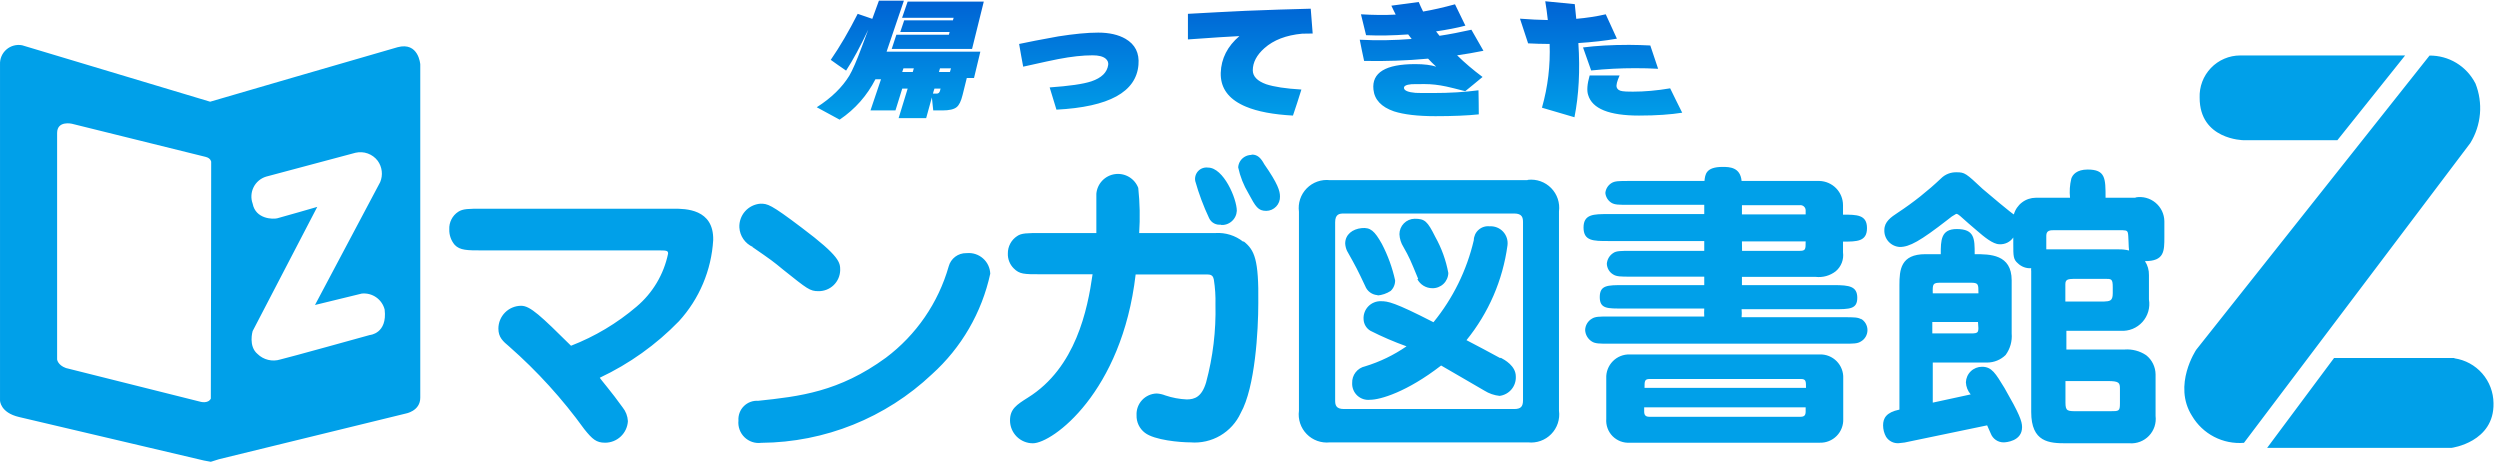
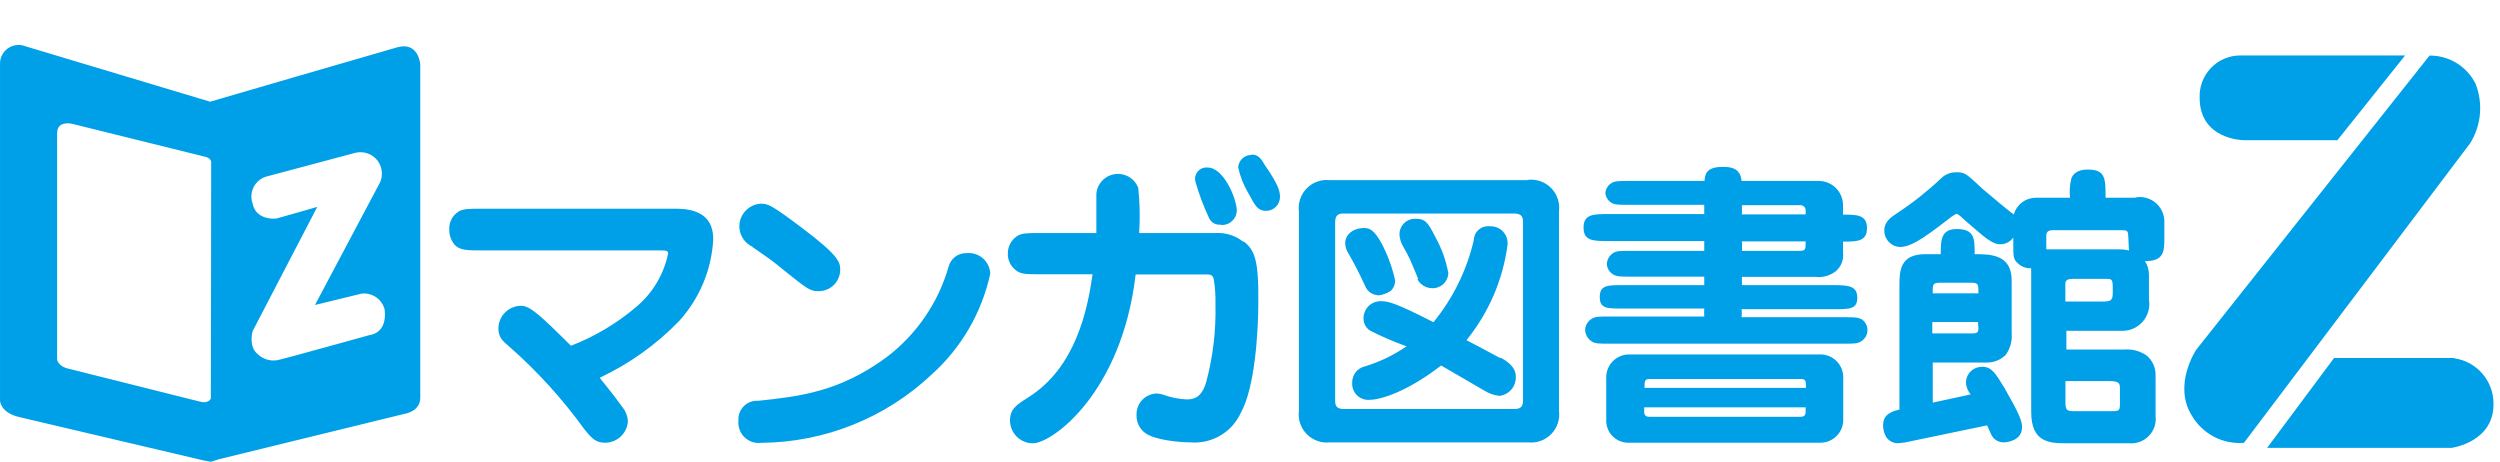
<svg xmlns="http://www.w3.org/2000/svg" width="157" height="29" viewBox="0 0 157 29" fill="none">
  <path d="M24.966 2.966C23.668 3.332 13.197 6.387 13.197 6.387L1.392 2.844C1.219 2.81 1.04 2.816 0.869 2.862C0.699 2.907 0.54 2.99 0.406 3.106C0.272 3.221 0.166 3.365 0.096 3.527C0.026 3.689 -0.007 3.865 0.001 4.042V25.149C0.001 25.149 0.001 25.909 1.199 26.189C2.396 26.468 12.81 28.921 12.81 28.921L13.24 29L13.742 28.842L25.468 25.974C25.468 25.974 26.393 25.823 26.393 24.977V4.042C26.393 4.042 26.293 2.608 24.966 2.966ZM13.24 25.034C13.061 25.371 12.581 25.228 12.581 25.228L4.139 23.112C3.623 22.925 3.587 22.574 3.587 22.574V8.352C3.587 7.556 4.512 7.771 4.512 7.771L12.91 9.851C13.24 9.93 13.262 10.159 13.262 10.159C13.262 10.159 13.248 25.02 13.24 25.034ZM23.224 21.039C23.224 21.039 17.931 22.509 17.608 22.574C17.36 22.652 17.096 22.661 16.843 22.6C16.59 22.54 16.359 22.412 16.174 22.23C15.585 21.742 15.865 20.795 15.865 20.795L19.924 12.992C19.924 12.992 17.673 13.645 17.407 13.71C17.142 13.774 16.052 13.767 15.865 12.784C15.805 12.618 15.779 12.441 15.79 12.264C15.8 12.088 15.846 11.915 15.925 11.757C16.004 11.598 16.115 11.458 16.25 11.343C16.385 11.229 16.542 11.144 16.712 11.092L22.327 9.593C22.583 9.534 22.85 9.55 23.097 9.639C23.344 9.728 23.559 9.886 23.718 10.095C23.858 10.286 23.945 10.51 23.973 10.745C24.001 10.98 23.967 11.218 23.876 11.436L19.781 19.153L22.721 18.436C23.041 18.404 23.362 18.487 23.625 18.672C23.888 18.856 24.077 19.128 24.156 19.44C24.335 20.96 23.224 21.039 23.224 21.039ZM42.315 13.107H30.273C29.434 13.107 29.069 13.107 28.775 13.301C28.593 13.42 28.446 13.585 28.348 13.779C28.25 13.973 28.204 14.188 28.215 14.405C28.205 14.762 28.327 15.11 28.559 15.381C28.889 15.725 29.355 15.725 30.273 15.725H41.239C41.863 15.725 41.956 15.725 41.956 15.926C41.688 17.229 40.988 18.404 39.97 19.261C38.747 20.303 37.358 21.132 35.86 21.713C33.974 19.849 33.3 19.203 32.733 19.203C32.353 19.203 31.988 19.354 31.719 19.623C31.45 19.892 31.299 20.257 31.299 20.638C31.299 21.183 31.586 21.434 31.98 21.764C33.739 23.311 35.32 25.05 36.692 26.949C37.202 27.587 37.453 27.802 37.998 27.802C38.365 27.803 38.718 27.663 38.985 27.41C39.252 27.158 39.412 26.813 39.432 26.447C39.416 26.132 39.3 25.831 39.102 25.586C38.442 24.654 37.668 23.765 37.668 23.721C39.525 22.847 41.209 21.645 42.638 20.172C43.917 18.771 44.676 16.973 44.789 15.079C44.832 13.107 43.032 13.107 42.315 13.107ZM47.249 15.51C48.454 16.342 48.533 16.399 49.193 16.944C50.706 18.149 50.857 18.285 51.402 18.285C51.757 18.289 52.099 18.153 52.355 17.906C52.61 17.659 52.757 17.321 52.764 16.966C52.764 16.5 52.764 16.112 50.355 14.305C48.375 12.806 48.203 12.792 47.751 12.792C47.381 12.821 47.037 12.993 46.79 13.271C46.544 13.549 46.416 13.912 46.432 14.283C46.447 14.546 46.534 14.799 46.683 15.015C46.832 15.231 47.038 15.402 47.278 15.51H47.249ZM60.682 15.897C60.432 15.893 60.187 15.973 59.987 16.123C59.787 16.274 59.643 16.487 59.578 16.729C58.924 19.021 57.539 21.035 55.633 22.466C52.686 24.618 50.197 24.898 47.615 25.17C47.449 25.159 47.283 25.183 47.127 25.241C46.971 25.299 46.829 25.39 46.712 25.508C46.594 25.625 46.503 25.767 46.445 25.923C46.387 26.078 46.363 26.245 46.374 26.411C46.354 26.603 46.378 26.797 46.444 26.978C46.509 27.159 46.615 27.323 46.753 27.458C46.891 27.592 47.058 27.694 47.24 27.755C47.423 27.816 47.618 27.834 47.809 27.809C51.796 27.78 55.624 26.243 58.523 23.506C60.377 21.837 61.659 19.626 62.188 17.188C62.181 17.004 62.137 16.824 62.058 16.658C61.979 16.492 61.867 16.345 61.728 16.224C61.59 16.103 61.428 16.012 61.253 15.955C61.078 15.899 60.894 15.879 60.711 15.897H60.682ZM78.074 15.18C77.581 14.789 76.96 14.595 76.331 14.635H71.54C71.602 13.691 71.582 12.743 71.483 11.802C71.374 11.513 71.169 11.27 70.904 11.112C70.638 10.955 70.327 10.892 70.021 10.935C69.715 10.977 69.433 11.122 69.22 11.346C69.008 11.57 68.877 11.86 68.851 12.168C68.851 12.519 68.851 14.248 68.851 14.635H65.373C64.519 14.635 64.146 14.635 63.874 14.828C63.693 14.947 63.545 15.108 63.444 15.299C63.342 15.49 63.29 15.703 63.293 15.919C63.287 16.091 63.316 16.262 63.379 16.423C63.442 16.583 63.537 16.729 63.659 16.851C64.031 17.224 64.304 17.224 65.373 17.224H68.614C68.299 19.433 67.567 23.09 64.555 24.969C63.838 25.421 63.429 25.687 63.429 26.404C63.429 26.784 63.58 27.149 63.849 27.418C64.118 27.687 64.483 27.838 64.863 27.838C66.09 27.838 70.457 24.654 71.318 17.238H75.844C76.152 17.238 76.195 17.41 76.231 17.568C76.311 18.08 76.344 18.599 76.331 19.117C76.371 20.77 76.173 22.419 75.743 24.016C75.471 24.926 75.026 25.084 74.524 25.084C74.067 25.064 73.616 24.979 73.183 24.833C73.009 24.763 72.825 24.722 72.638 24.711C72.465 24.716 72.294 24.755 72.137 24.826C71.979 24.898 71.837 25 71.72 25.127C71.602 25.254 71.511 25.403 71.452 25.566C71.393 25.728 71.367 25.901 71.376 26.074C71.368 26.286 71.412 26.497 71.503 26.69C71.594 26.882 71.73 27.049 71.899 27.178C72.501 27.645 74.115 27.781 74.768 27.781C75.418 27.834 76.07 27.686 76.633 27.356C77.196 27.026 77.644 26.531 77.916 25.938C78.827 24.324 79.021 20.731 79.021 19.038C79.057 16.284 78.784 15.703 78.103 15.158L78.074 15.18ZM76.64 14.126C76.766 14.138 76.894 14.126 77.015 14.088C77.136 14.05 77.248 13.988 77.344 13.905C77.441 13.823 77.52 13.722 77.576 13.608C77.633 13.494 77.665 13.37 77.672 13.243C77.672 12.469 76.833 10.525 75.865 10.525C75.752 10.509 75.637 10.521 75.529 10.559C75.421 10.596 75.324 10.659 75.246 10.742C75.167 10.825 75.11 10.925 75.078 11.034C75.046 11.144 75.04 11.26 75.062 11.372C75.287 12.169 75.577 12.946 75.93 13.695C75.995 13.837 76.104 13.953 76.241 14.027C76.379 14.101 76.536 14.128 76.69 14.104L76.64 14.126ZM78.576 9.729C78.424 9.732 78.275 9.777 78.146 9.858C78.034 9.928 77.94 10.024 77.873 10.137C77.805 10.251 77.766 10.379 77.758 10.511C77.882 11.088 78.1 11.64 78.404 12.146C78.856 12.985 79.006 13.243 79.523 13.243C79.639 13.242 79.754 13.217 79.86 13.17C79.966 13.123 80.062 13.056 80.142 12.972C80.223 12.888 80.285 12.789 80.326 12.68C80.368 12.572 80.387 12.456 80.383 12.34C80.383 11.995 80.254 11.544 79.394 10.31C79.186 9.923 78.971 9.708 78.626 9.708L78.576 9.729ZM89.011 17.532C89.1 17.703 89.234 17.846 89.398 17.945C89.563 18.045 89.751 18.098 89.943 18.099C90.073 18.103 90.201 18.081 90.322 18.035C90.442 17.989 90.553 17.92 90.647 17.831C90.741 17.743 90.816 17.637 90.869 17.519C90.922 17.401 90.951 17.274 90.955 17.145C90.808 16.35 90.532 15.584 90.137 14.879C89.642 13.889 89.484 13.738 88.839 13.738C88.585 13.742 88.342 13.846 88.164 14.027C87.985 14.208 87.885 14.452 87.885 14.707C87.897 14.992 87.983 15.269 88.136 15.51C88.509 16.17 88.566 16.306 89.061 17.511L89.011 17.532ZM95.91 11.314H83.517C83.252 11.283 82.982 11.314 82.73 11.403C82.478 11.492 82.249 11.638 82.062 11.829C81.874 12.02 81.733 12.251 81.648 12.505C81.564 12.759 81.538 13.028 81.574 13.294V25.794C81.538 26.06 81.564 26.33 81.648 26.584C81.733 26.838 81.874 27.07 82.062 27.261C82.249 27.453 82.477 27.599 82.73 27.689C82.982 27.779 83.251 27.81 83.517 27.781H95.961C96.227 27.81 96.496 27.779 96.749 27.689C97.001 27.599 97.229 27.453 97.416 27.261C97.604 27.07 97.745 26.838 97.83 26.584C97.914 26.33 97.94 26.06 97.904 25.794V13.272C97.938 13.007 97.912 12.738 97.827 12.485C97.742 12.232 97.6 12.001 97.413 11.81C97.226 11.62 96.998 11.474 96.746 11.384C96.495 11.295 96.226 11.263 95.961 11.293L95.91 11.314ZM95.645 25.134C95.645 25.536 95.509 25.687 95.086 25.687H84.4C83.883 25.687 83.847 25.421 83.847 25.134V13.961C83.847 13.444 84.113 13.408 84.4 13.408H95.086C95.602 13.408 95.645 13.674 95.645 13.961V25.134ZM94.211 22.488C93.902 22.316 92.439 21.534 92.095 21.362C93.484 19.652 94.375 17.593 94.67 15.409C94.69 15.254 94.676 15.096 94.628 14.947C94.58 14.798 94.5 14.661 94.393 14.546C94.286 14.432 94.155 14.342 94.01 14.285C93.864 14.227 93.707 14.202 93.551 14.212C93.427 14.198 93.301 14.21 93.182 14.247C93.063 14.284 92.953 14.346 92.859 14.429C92.765 14.511 92.689 14.612 92.637 14.725C92.585 14.839 92.556 14.962 92.554 15.087C92.113 16.974 91.247 18.735 90.022 20.236C87.562 18.974 87.154 18.916 86.73 18.916C86.581 18.911 86.432 18.937 86.294 18.993C86.156 19.049 86.03 19.134 85.927 19.241C85.823 19.349 85.743 19.477 85.693 19.618C85.642 19.758 85.622 19.908 85.633 20.057C85.639 20.203 85.682 20.345 85.757 20.47C85.832 20.595 85.938 20.7 86.064 20.774C86.798 21.146 87.555 21.472 88.33 21.749C87.534 22.298 86.658 22.722 85.734 23.004C85.495 23.055 85.281 23.189 85.132 23.382C84.982 23.575 84.906 23.815 84.916 24.059C84.91 24.205 84.935 24.35 84.991 24.485C85.046 24.621 85.131 24.742 85.238 24.842C85.345 24.941 85.472 25.016 85.611 25.062C85.75 25.108 85.897 25.122 86.042 25.106C86.673 25.106 88.344 24.625 90.503 22.954C90.883 23.162 92.784 24.288 93.221 24.532C93.51 24.713 93.836 24.826 94.175 24.862C94.467 24.824 94.734 24.678 94.923 24.452C95.112 24.226 95.208 23.937 95.193 23.643C95.193 22.976 94.49 22.596 94.247 22.466L94.211 22.488ZM86.494 18.558C86.793 18.533 87.081 18.435 87.333 18.271C87.424 18.186 87.496 18.082 87.544 17.967C87.592 17.852 87.616 17.729 87.613 17.604C87.438 16.808 87.158 16.039 86.781 15.316C86.322 14.498 86.064 14.269 85.504 14.326C84.945 14.384 84.478 14.721 84.478 15.295C84.488 15.453 84.526 15.609 84.593 15.754C85.181 16.801 85.239 16.915 85.734 17.962C85.796 18.125 85.905 18.266 86.046 18.368C86.188 18.47 86.356 18.528 86.53 18.536L86.494 18.558ZM116.902 20.057C116.687 19.921 116.422 19.921 115.805 19.921H109.372C109.388 19.753 109.388 19.585 109.372 19.418H115.16C116.157 19.418 116.637 19.418 116.637 18.701C116.637 17.984 116.142 17.905 115.181 17.905H109.394V17.389H114.034C114.48 17.438 114.927 17.312 115.282 17.037C115.453 16.894 115.584 16.709 115.665 16.501C115.745 16.293 115.771 16.068 115.741 15.847V15.173C116.608 15.173 117.247 15.173 117.247 14.326C117.247 13.48 116.608 13.48 115.741 13.48V12.885C115.741 12.489 115.587 12.109 115.311 11.825C115.035 11.541 114.659 11.376 114.263 11.364H109.372C109.293 10.497 108.605 10.482 108.181 10.482C107.12 10.482 107.084 10.963 107.041 11.364H102.315C101.662 11.364 101.411 11.364 101.196 11.501C101.09 11.567 101 11.658 100.934 11.765C100.868 11.872 100.828 11.992 100.816 12.117C100.828 12.243 100.868 12.363 100.934 12.47C101 12.577 101.09 12.668 101.196 12.734C101.411 12.863 101.641 12.863 102.315 12.863H107.027V13.444H100.988C100.084 13.444 99.446 13.444 99.446 14.29C99.446 15.137 100.063 15.137 100.988 15.137H107.027V15.754H102.408C101.777 15.754 101.504 15.754 101.311 15.89C101.196 15.963 101.1 16.062 101.03 16.179C100.961 16.296 100.919 16.428 100.909 16.564C100.914 16.701 100.953 16.835 101.023 16.953C101.093 17.071 101.192 17.169 101.311 17.238C101.526 17.374 101.791 17.374 102.408 17.374H107.027V17.905H101.949C100.945 17.905 100.465 17.905 100.465 18.658C100.465 19.411 100.967 19.375 101.949 19.375H107.027C107.016 19.543 107.016 19.71 107.027 19.877H101.067C100.436 19.877 100.185 19.877 99.97 20.014C99.844 20.087 99.739 20.192 99.665 20.317C99.591 20.443 99.55 20.585 99.547 20.731C99.554 20.876 99.597 21.016 99.671 21.141C99.744 21.266 99.847 21.371 99.97 21.448C100.185 21.584 100.45 21.584 101.067 21.584H115.762C116.4 21.584 116.644 21.584 116.859 21.448C116.986 21.376 117.092 21.272 117.165 21.146C117.238 21.02 117.277 20.877 117.277 20.731C117.277 20.585 117.238 20.442 117.165 20.316C117.092 20.19 116.986 20.086 116.859 20.014L116.902 20.057ZM109.394 12.885H113.03C113.074 12.88 113.119 12.884 113.162 12.897C113.205 12.91 113.245 12.932 113.279 12.96C113.313 12.989 113.341 13.025 113.361 13.065C113.381 13.105 113.393 13.149 113.395 13.193V13.466H109.394V12.885ZM109.394 15.158H113.395C113.395 15.675 113.395 15.754 112.987 15.754H109.401L109.394 15.158ZM114.278 22.259H102.351C102.153 22.252 101.957 22.287 101.773 22.36C101.59 22.434 101.423 22.544 101.285 22.685C101.146 22.826 101.038 22.994 100.967 23.178C100.896 23.363 100.864 23.56 100.873 23.757V26.303C100.858 26.502 100.885 26.703 100.953 26.89C101.021 27.078 101.129 27.248 101.269 27.391C101.41 27.533 101.579 27.643 101.765 27.714C101.952 27.785 102.152 27.815 102.351 27.802H114.278C114.475 27.808 114.672 27.774 114.855 27.7C115.039 27.627 115.205 27.516 115.344 27.375C115.482 27.235 115.591 27.067 115.661 26.882C115.732 26.698 115.764 26.501 115.755 26.303V23.757C115.764 23.56 115.732 23.363 115.661 23.178C115.591 22.994 115.482 22.826 115.344 22.685C115.205 22.544 115.039 22.434 114.855 22.36C114.672 22.287 114.475 22.252 114.278 22.259ZM113.395 25.844C113.395 26.095 113.295 26.174 113.066 26.174H103.584C103.369 26.174 103.254 26.095 103.254 25.844V25.579H113.395V25.844ZM103.276 24.36C103.276 23.937 103.276 23.8 103.606 23.8H113.087C113.417 23.8 113.417 23.937 113.417 24.36H103.276ZM134.115 12.419H132.229C132.229 11.2 132.229 10.647 131.103 10.647C130.421 10.647 130.156 10.97 130.077 11.221C129.982 11.613 129.955 12.018 129.998 12.419H127.847C127.535 12.42 127.231 12.522 126.983 12.711C126.734 12.9 126.554 13.165 126.47 13.466C126.412 13.466 124.813 12.132 124.512 11.866C123.458 10.877 123.386 10.819 122.869 10.819C122.691 10.814 122.513 10.845 122.346 10.91C122.18 10.975 122.028 11.074 121.901 11.2C121.063 11.995 120.155 12.715 119.19 13.351C118.753 13.638 118.337 13.925 118.337 14.441C118.325 14.711 118.42 14.974 118.601 15.174C118.783 15.374 119.036 15.495 119.305 15.51C119.915 15.51 120.582 15.144 122.317 13.796C122.479 13.654 122.658 13.531 122.848 13.43C122.948 13.43 123.02 13.509 123.099 13.566C123.558 13.982 123.744 14.133 124.168 14.498C124.591 14.864 125.157 15.338 125.559 15.338C125.729 15.349 125.899 15.316 126.052 15.242C126.206 15.168 126.337 15.055 126.434 14.915V15.316C126.434 16.084 126.434 16.291 126.721 16.535C126.831 16.643 126.963 16.726 127.107 16.779C127.252 16.832 127.406 16.854 127.56 16.844C127.551 16.906 127.551 16.968 127.56 17.03V25.873C127.56 27.781 128.7 27.838 129.754 27.838H133.735C133.961 27.855 134.187 27.821 134.399 27.739C134.61 27.658 134.8 27.531 134.957 27.367C135.113 27.203 135.231 27.007 135.303 26.792C135.374 26.577 135.397 26.349 135.37 26.124V23.514C135.368 23.282 135.314 23.053 135.212 22.845C135.111 22.636 134.964 22.453 134.782 22.309C134.379 22.038 133.896 21.912 133.412 21.95H129.769V20.774H133.183C133.437 20.791 133.691 20.749 133.927 20.654C134.163 20.558 134.374 20.41 134.544 20.221C134.715 20.032 134.84 19.806 134.911 19.562C134.982 19.317 134.997 19.06 134.954 18.809V17.281C134.962 16.968 134.875 16.661 134.703 16.399C135.922 16.399 135.922 15.775 135.922 14.879V13.889C135.918 13.666 135.866 13.447 135.77 13.246C135.673 13.046 135.534 12.869 135.362 12.727C135.19 12.585 134.99 12.482 134.775 12.425C134.559 12.368 134.334 12.359 134.115 12.397V12.419ZM132.372 23.93C133.089 23.93 133.132 24.044 133.132 24.41V25.342C133.132 25.823 133.061 25.823 132.544 25.823H130.429C129.841 25.823 129.711 25.823 129.711 25.285V23.93H132.372ZM132.681 18.422C132.681 18.916 132.487 18.916 132.107 18.938H129.704V17.848C129.704 17.525 129.898 17.525 130.257 17.511H132.2C132.602 17.511 132.681 17.511 132.681 18.041V18.422ZM133.039 15.66H128.507V14.8C128.507 14.456 128.772 14.456 129.001 14.456H133.039C133.498 14.456 133.577 14.456 133.627 14.613C133.677 14.771 133.67 15.56 133.706 15.732C133.488 15.678 133.264 15.654 133.039 15.66ZM124.469 23.033C124.207 23.033 123.955 23.134 123.766 23.316C123.577 23.498 123.467 23.747 123.458 24.008C123.47 24.288 123.576 24.556 123.759 24.769L121.378 25.285V22.768H124.792C125.226 22.767 125.643 22.598 125.953 22.294C126.239 21.903 126.375 21.422 126.333 20.939V17.604C126.333 15.962 124.964 15.962 124.01 15.962C124.01 14.993 124.01 14.384 122.884 14.384C121.88 14.384 121.88 15.101 121.88 15.962H120.919C119.362 15.962 119.284 16.937 119.284 17.905V25.723C118.444 25.895 118.258 26.275 118.258 26.712C118.258 26.963 118.322 27.21 118.444 27.429C118.529 27.563 118.648 27.671 118.79 27.742C118.932 27.813 119.09 27.844 119.248 27.831C119.49 27.815 119.73 27.777 119.965 27.716L124.792 26.712C124.827 26.791 124.985 27.135 125.021 27.229C125.083 27.391 125.194 27.531 125.337 27.629C125.48 27.728 125.65 27.781 125.824 27.781C125.975 27.781 126.986 27.709 126.986 26.827C126.986 26.447 126.814 25.988 125.882 24.367C125.322 23.456 125.093 23.033 124.469 23.033ZM123.752 20.939H121.349V20.222H124.218C124.275 20.881 124.275 20.939 123.78 20.939H123.752ZM121.844 17.755H123.752C124.246 17.755 124.246 17.833 124.246 18.422H121.378C121.363 17.833 121.378 17.755 121.873 17.755H121.844ZM140.871 8.804H146.788L151.041 3.483H140.684C140.34 3.483 140 3.553 139.684 3.689C139.368 3.824 139.082 4.022 138.845 4.271C138.607 4.519 138.422 4.813 138.3 5.135C138.179 5.457 138.124 5.8 138.138 6.143C138.138 8.775 140.885 8.804 140.885 8.804H140.871ZM155.444 5.218C155.172 4.693 154.76 4.254 154.254 3.948C153.748 3.643 153.167 3.485 152.575 3.49L137.923 21.964C137.923 21.964 136.431 24.18 137.658 26.117C137.988 26.677 138.469 27.133 139.046 27.432C139.623 27.731 140.273 27.862 140.921 27.809L155.136 8.983C155.477 8.427 155.684 7.8 155.74 7.15C155.796 6.5 155.699 5.846 155.458 5.24L155.444 5.218ZM154.124 22.481H146.58L142.377 28.125H153.96C153.96 28.125 156.649 27.774 156.592 25.314C156.585 24.63 156.334 23.97 155.885 23.455C155.435 22.939 154.816 22.602 154.139 22.502L154.124 22.481Z" fill="#00A0E9" />
-   <path d="M61.045 3.075C59.363 3.075 57.681 3.075 55.999 3.075C56.093 2.78 56.197 2.476 56.292 2.181C57.397 2.181 58.494 2.181 59.59 2.181C59.609 2.124 59.618 2.067 59.637 2.01C58.607 2.01 57.568 2.01 56.537 2.01C56.613 1.772 56.698 1.525 56.783 1.278C57.804 1.278 58.824 1.278 59.845 1.278C59.854 1.221 59.873 1.164 59.892 1.116C58.815 1.116 57.738 1.116 56.651 1.116C56.764 0.774 56.887 0.432 57.001 0.099C58.588 0.099 60.185 0.099 61.782 0.099C61.537 1.088 61.291 2.086 61.045 3.075ZM56.66 4.52C56.878 4.52 57.095 4.52 57.322 4.52C57.341 4.444 57.369 4.368 57.388 4.292C57.171 4.292 56.953 4.292 56.736 4.292C56.708 4.368 56.679 4.444 56.66 4.52ZM58.588 5.88C58.673 5.88 58.749 5.88 58.824 5.88C58.928 5.88 58.995 5.823 59.032 5.708C59.042 5.661 59.051 5.613 59.07 5.566C58.938 5.566 58.806 5.566 58.683 5.566C58.645 5.67 58.617 5.775 58.588 5.88ZM59.656 4.52C59.675 4.444 59.703 4.368 59.722 4.292C59.495 4.292 59.259 4.292 59.032 4.292C59.013 4.368 58.985 4.444 58.966 4.52C59.193 4.52 59.429 4.52 59.656 4.52ZM54.978 4.976C54.449 6.003 53.712 6.849 52.729 7.515C52.247 7.258 51.765 6.992 51.292 6.735C52.219 6.146 52.89 5.48 53.334 4.758C53.532 4.425 53.806 3.807 54.137 2.904C54.269 2.561 54.402 2.21 54.525 1.867C54.033 2.904 53.57 3.769 53.135 4.434C52.804 4.206 52.483 3.988 52.171 3.759C52.748 2.923 53.315 1.953 53.863 0.869C54.165 0.974 54.468 1.078 54.78 1.183C54.921 0.802 55.054 0.422 55.196 0.042C55.725 0.042 56.244 0.042 56.764 0.042C56.405 1.107 56.036 2.172 55.677 3.246C57.643 3.246 59.599 3.246 61.565 3.246C61.433 3.797 61.3 4.349 61.168 4.9C61.017 4.9 60.866 4.9 60.714 4.9C60.629 5.252 60.535 5.613 60.45 5.965C60.355 6.355 60.233 6.602 60.081 6.726C59.911 6.868 59.609 6.935 59.184 6.935C58.995 6.935 58.796 6.935 58.607 6.935C58.579 6.659 58.55 6.383 58.522 6.117C58.409 6.545 58.286 6.982 58.163 7.42C57.586 7.42 57.01 7.42 56.433 7.42C56.622 6.802 56.812 6.184 57.001 5.566C56.887 5.566 56.774 5.566 56.66 5.566C56.519 6.022 56.377 6.479 56.235 6.935C55.706 6.935 55.186 6.935 54.666 6.935C54.884 6.288 55.101 5.632 55.328 4.976C55.214 4.976 55.092 4.976 54.978 4.976ZM71.495 4.073C71.353 5.775 69.652 6.716 66.345 6.887C66.203 6.421 66.061 5.956 65.919 5.49C67.138 5.404 68.017 5.281 68.537 5.109C69.18 4.891 69.529 4.548 69.596 4.073C69.615 3.921 69.558 3.788 69.435 3.683C69.265 3.541 68.991 3.474 68.613 3.474C67.999 3.474 67.29 3.55 66.449 3.712C66.184 3.759 65.456 3.921 64.256 4.187C64.171 3.712 64.077 3.236 64.001 2.761C64.53 2.647 65.352 2.485 66.458 2.286C67.431 2.134 68.263 2.048 68.972 2.048C69.662 2.048 70.238 2.181 70.682 2.438C71.287 2.79 71.561 3.331 71.495 4.073ZM82.436 2.105C82.351 2.105 82.134 2.115 81.775 2.115C80.764 2.21 79.979 2.514 79.403 3.027C78.921 3.455 78.675 3.921 78.675 4.415C78.675 4.796 78.959 5.09 79.516 5.29C80.008 5.452 80.745 5.566 81.728 5.623C81.558 6.165 81.388 6.707 81.198 7.258C79.979 7.192 78.987 7.011 78.24 6.697C78.127 6.65 78.004 6.593 77.9 6.536C77.04 6.079 76.643 5.423 76.662 4.577C76.691 3.674 77.088 2.904 77.834 2.267C77.239 2.295 76.171 2.362 74.602 2.476C74.602 1.934 74.602 1.401 74.602 0.869C75.887 0.793 77.097 0.736 78.24 0.679C79.715 0.622 81.066 0.574 82.314 0.546C82.351 1.069 82.399 1.592 82.436 2.105ZM93.16 3.189C92.603 3.303 92.045 3.398 91.507 3.474C91.989 3.949 92.518 4.396 93.104 4.834C92.745 5.128 92.385 5.433 92.017 5.727C91.422 5.575 91.025 5.471 90.826 5.433C90.335 5.328 89.891 5.281 89.494 5.281C89.012 5.281 88.728 5.281 88.634 5.29C88.303 5.319 88.152 5.404 88.171 5.537C88.19 5.689 88.435 5.794 88.898 5.832C89.031 5.842 89.39 5.842 89.976 5.842C91.044 5.842 91.998 5.784 92.849 5.67C92.858 6.174 92.868 6.678 92.868 7.182C92.149 7.258 91.233 7.296 90.146 7.296C89.031 7.296 88.161 7.192 87.537 6.992C86.744 6.716 86.318 6.26 86.252 5.623C86.139 4.558 87.018 4.026 88.879 4.026C89.437 4.026 89.872 4.083 90.193 4.187C90.023 4.035 89.853 3.864 89.683 3.683C88.341 3.807 86.999 3.854 85.666 3.826C85.572 3.389 85.477 2.942 85.392 2.495C86.479 2.552 87.566 2.533 88.653 2.447C88.605 2.381 88.53 2.286 88.435 2.162C87.5 2.229 86.611 2.248 85.789 2.21C85.676 1.772 85.572 1.335 85.468 0.898C86.233 0.945 86.961 0.955 87.651 0.917C87.575 0.764 87.481 0.584 87.377 0.356C87.953 0.28 88.52 0.203 89.097 0.127C89.182 0.337 89.276 0.536 89.371 0.726C89.976 0.622 90.647 0.47 91.374 0.27C91.592 0.717 91.809 1.164 92.026 1.611C91.497 1.753 90.874 1.867 90.184 1.972C90.212 2.01 90.287 2.105 90.401 2.248C91.044 2.153 91.715 2.019 92.404 1.867C92.65 2.305 92.905 2.742 93.16 3.189ZM103.639 2.856C103.799 3.341 103.969 3.835 104.13 4.32C103.648 4.292 103.166 4.282 102.675 4.282C101.758 4.282 100.841 4.33 99.925 4.425C99.755 3.949 99.585 3.465 99.414 2.98C100.227 2.875 101.191 2.818 102.306 2.818C102.769 2.818 103.213 2.837 103.639 2.856ZM105.642 7.078C104.924 7.192 104.026 7.258 102.93 7.258C101.059 7.258 99.991 6.83 99.736 5.965C99.641 5.689 99.679 5.271 99.83 4.739C100.454 4.739 101.087 4.739 101.711 4.739C101.55 5.1 101.484 5.357 101.531 5.49C101.579 5.623 101.692 5.699 101.89 5.727C101.975 5.746 102.193 5.756 102.542 5.756C103.27 5.756 104.055 5.689 104.886 5.547C105.132 6.06 105.387 6.564 105.642 7.078ZM101.541 2.428C100.794 2.561 99.991 2.647 99.121 2.704C99.235 4.425 99.15 5.975 98.876 7.363C98.186 7.163 97.505 6.963 96.835 6.764C97.213 5.433 97.364 4.102 97.317 2.761C96.816 2.761 96.362 2.742 95.965 2.723C95.795 2.21 95.625 1.696 95.455 1.173C96.069 1.221 96.655 1.249 97.203 1.259C97.156 0.85 97.109 0.46 97.042 0.08C97.657 0.146 98.271 0.203 98.895 0.26C98.914 0.441 98.951 0.755 98.989 1.183C99.641 1.126 100.265 1.031 100.841 0.898C101.078 1.411 101.304 1.924 101.541 2.428Z" fill="url(#paint0_linear_238_608)" />
  <defs>
    <linearGradient id="paint0_linear_238_608" x1="51.292" y1="0.042" x2="51.292" y2="7.648" gradientUnits="userSpaceOnUse">
      <stop stop-color="#0063D4" />
      <stop offset="1" stop-color="#00A0E9" />
    </linearGradient>
  </defs>
</svg>